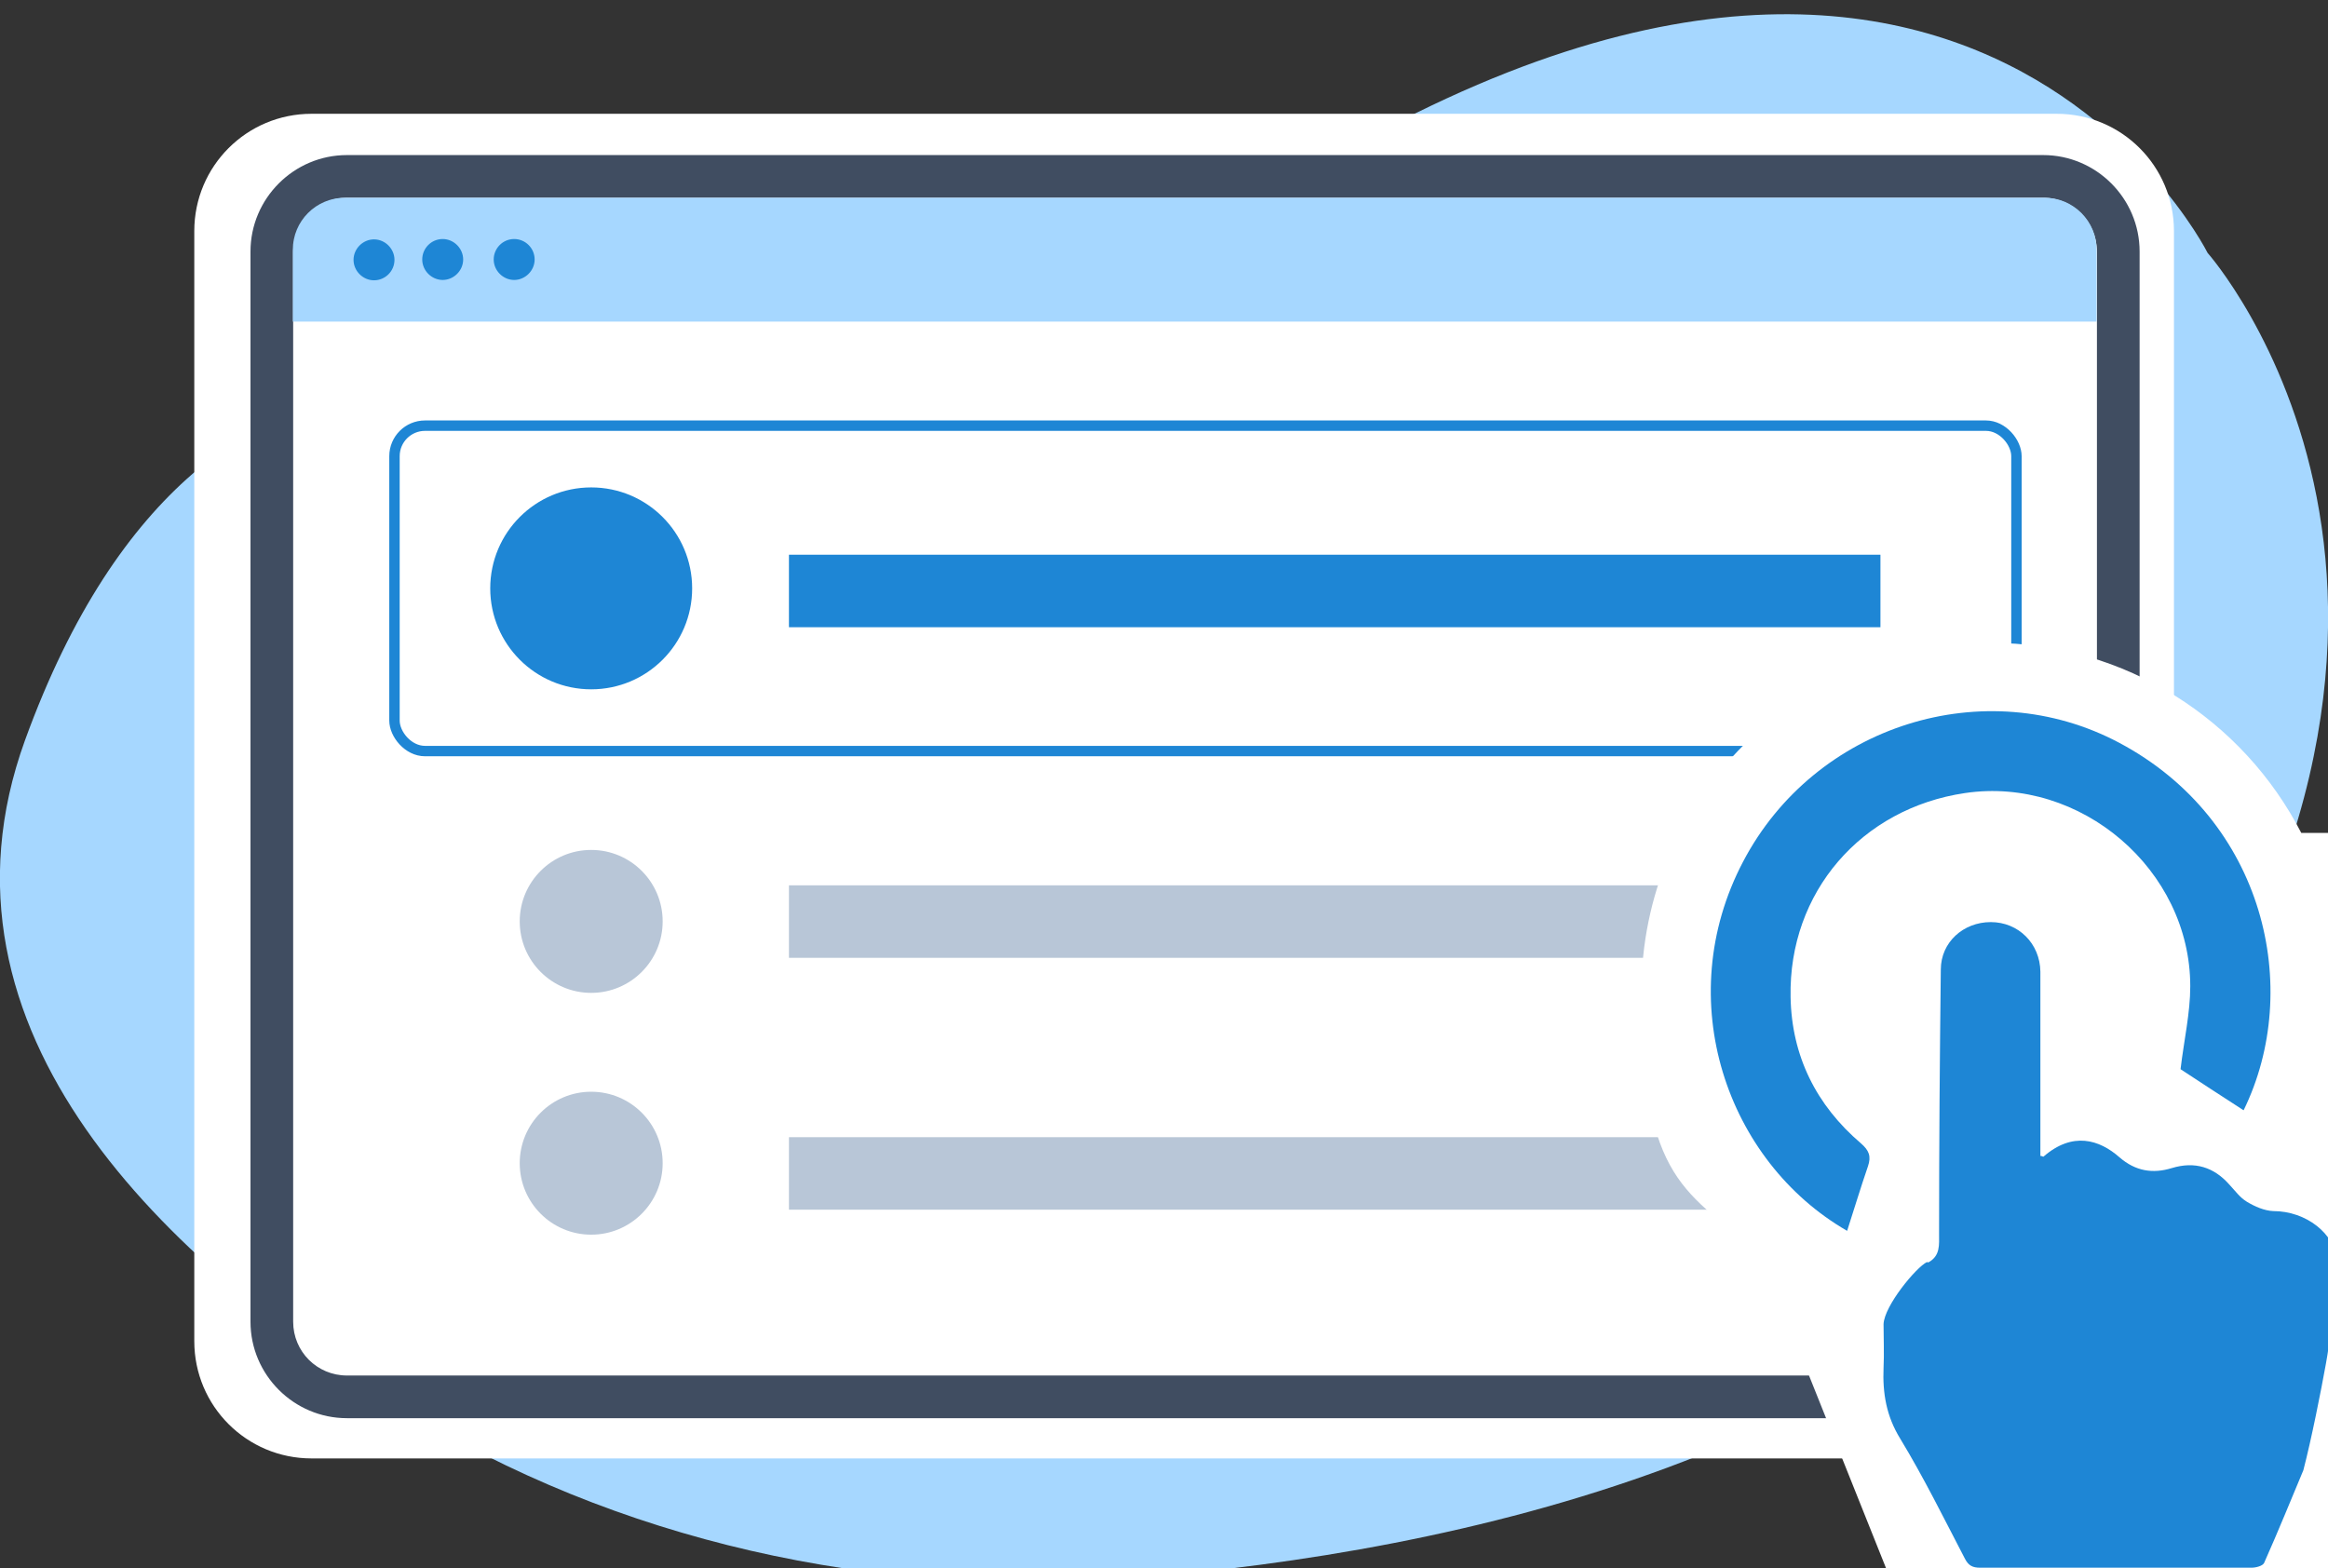
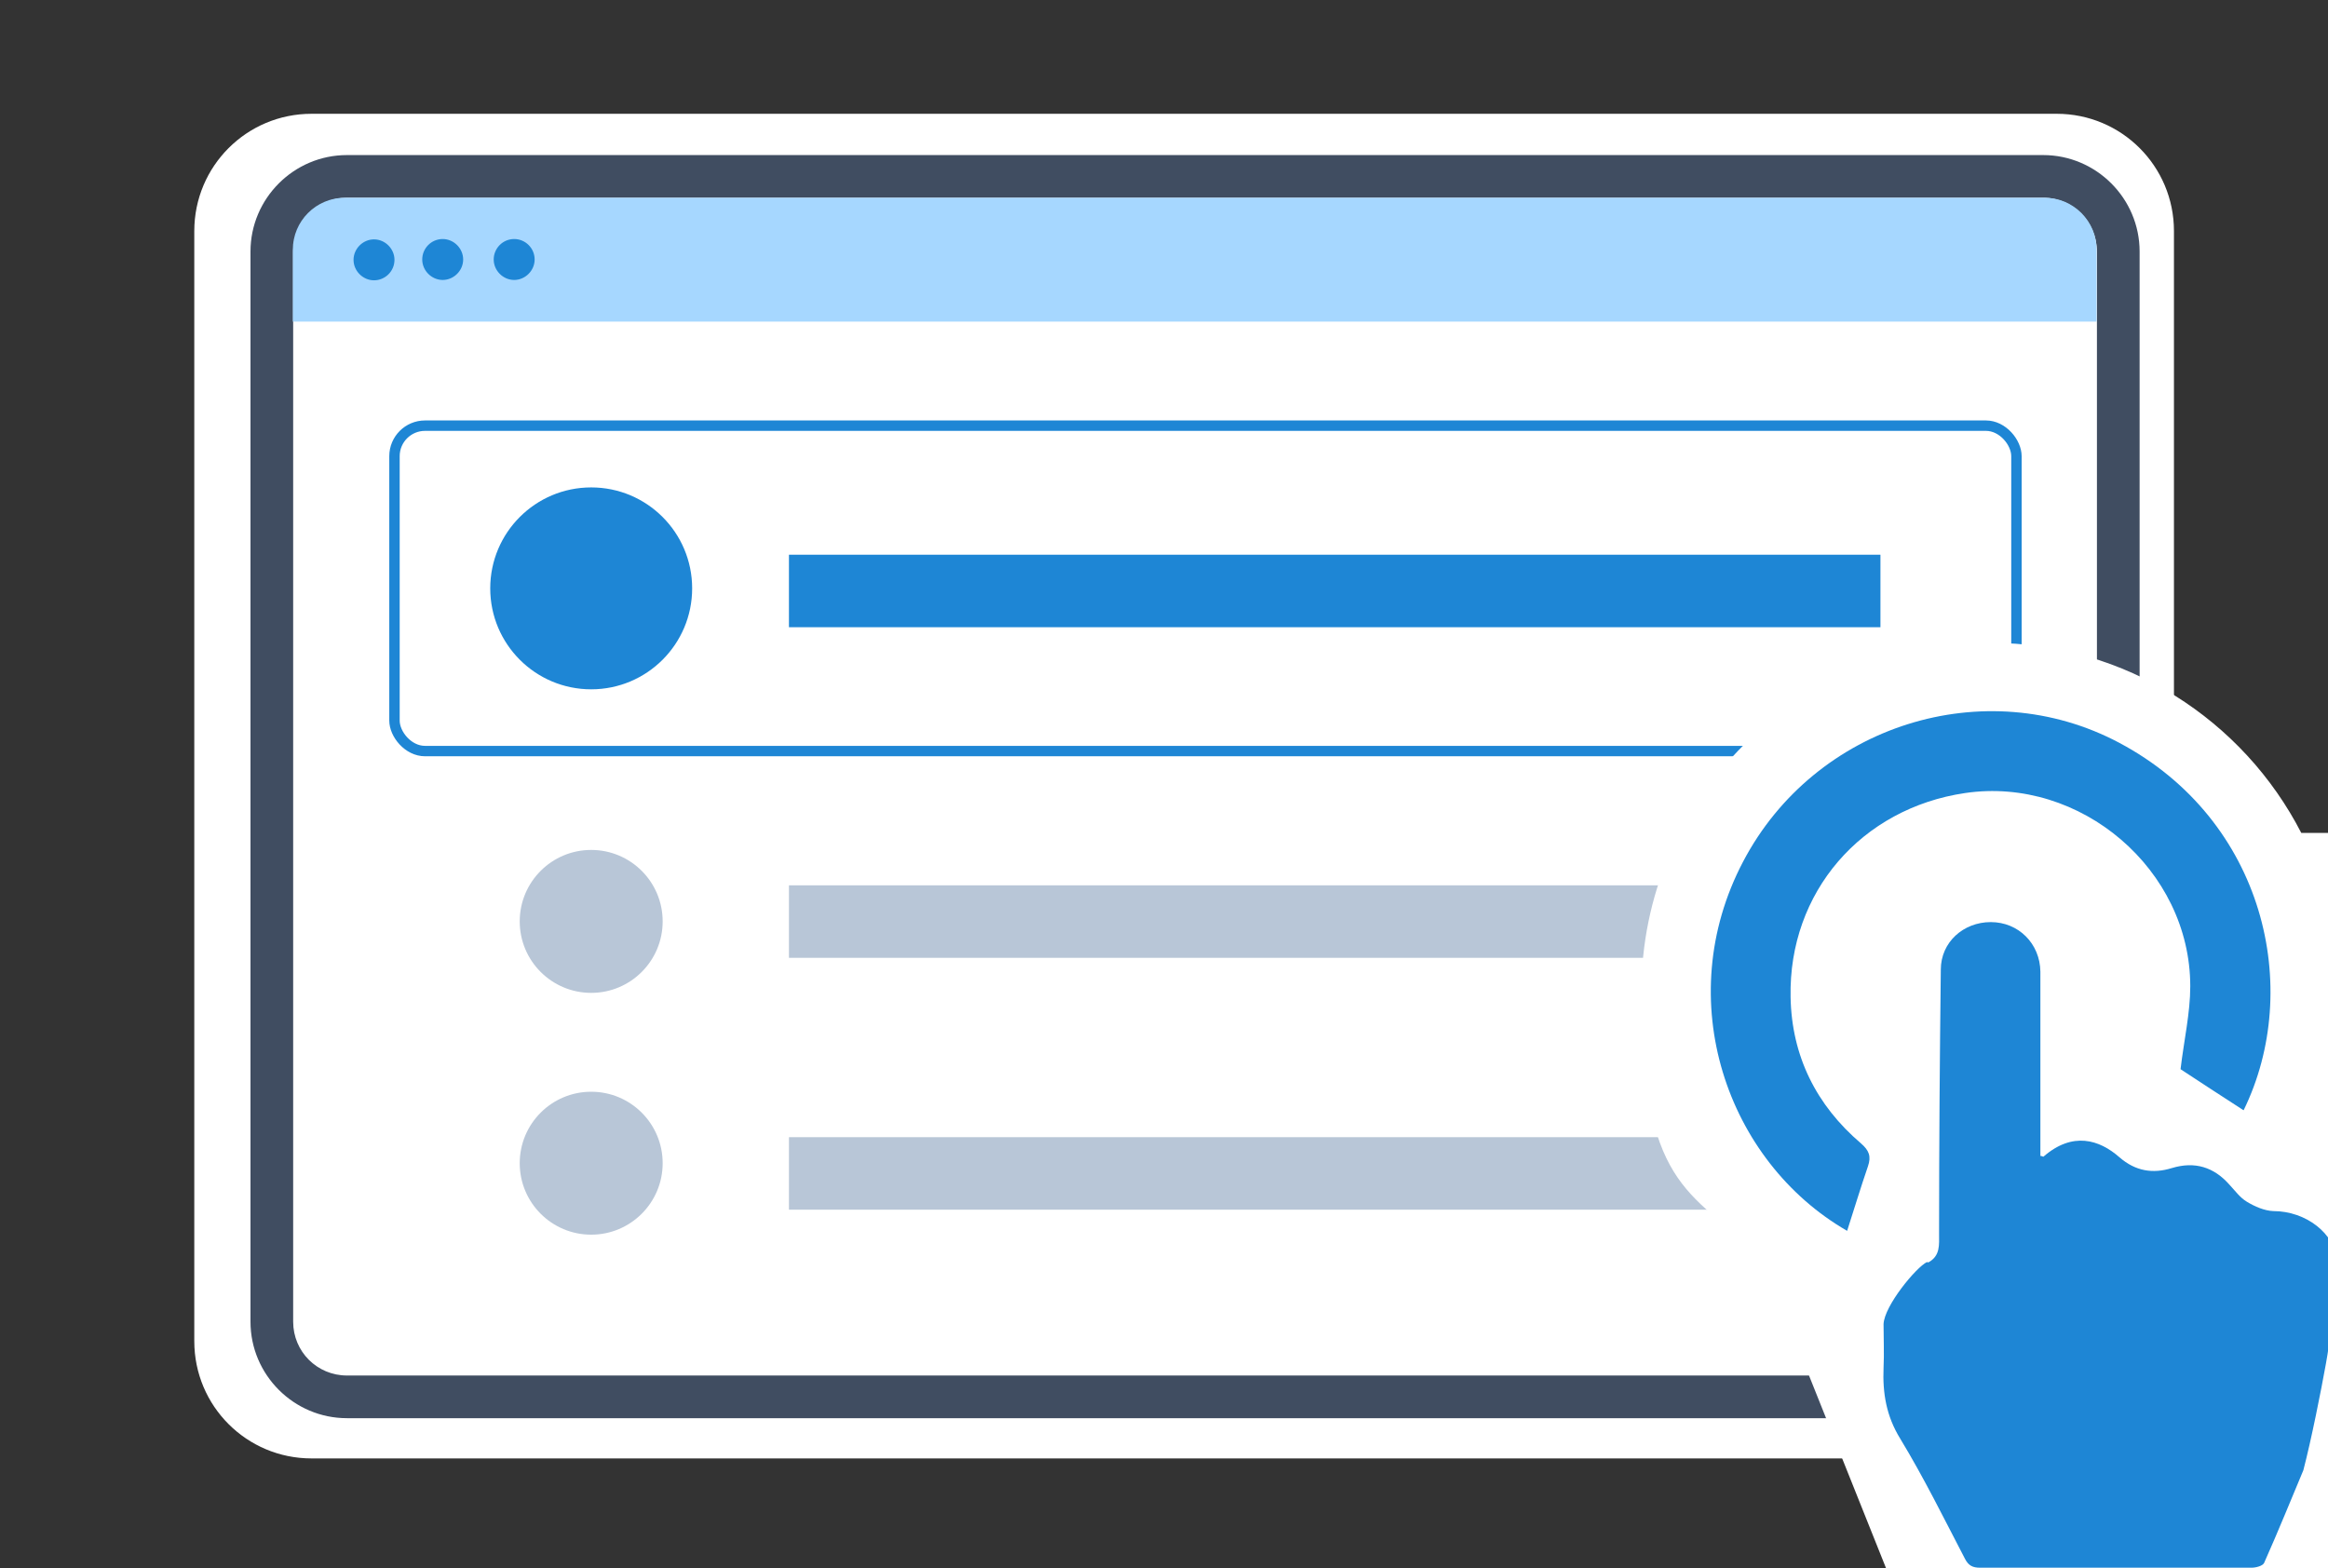
<svg xmlns="http://www.w3.org/2000/svg" id="Layer_1" data-name="Layer 1" version="1.1" viewBox="0 0 671 452" width="671" height="452">
  <rect x="0" y="0" width="671" height="452" fill="#333333" stroke="none" />
  <defs>
    <style type="text/css">
      .cls-1, .cls-2, .cls-3, .cls-4, .cls-5, .cls-6, .cls-7 {
        stroke-width: 0px;
      }

      .cls-1, .cls-2, .cls-5 {
        fill-rule: evenodd;
      }

      .cls-1, .cls-7 {
        fill: #fff;
      }

      .cls-8 {
        fill: none;
        stroke: #1e86d5;
        stroke-miterlimit: 10;
        stroke-width: 3px;
      }

      .cls-2 {
        fill: #a6d7ff;
      }

      .cls-3 {
        fill: #404d61;
      }

      .cls-4 {
        fill: #b8c6d7;
      }

      .cls-5, .cls-6 {
        fill: #1e86d5;
      }
    </style>
  </defs>
  <g id="Layer_1-2" data-name="Layer 1">
    <g>
-       <path class="cls-2" d="M171.2,121.8S61,65.2,7.2,213.4c-30.5,84.1,41.2,150.8,109,192.8,61.1,37.8,136,54.8,210.8,48.7,92.7-7.5,220.7-35.2,287.7-126.4,112.6-153.2,21.6-255.6,21.6-255.6,0,0-83-166.3-318.9,18.2,0,0-67.2,55.2-146.2,30.7Z" />
      <g>
        <path class="cls-1" d="M592.8,420.4H89.8c-18.7,0-33.8-15.1-33.8-33.8V66.6c0-18.7,15.1-33.8,33.8-33.8h503c18.7,0,33.8,15.1,33.8,33.8v320c0,18.7-15.1,33.8-33.8,33.8Z" />
        <path class="cls-3" d="M588.9,44.7H100c-15.3,0-27.8,12.5-27.8,27.8v308.5c0,15.3,12.5,27.8,27.8,27.8h437.8l-1.8-12.3H100c-8.6,0-15.5-6.9-15.5-15.5V72.5c0-8.6,6.9-15.5,15.5-15.5h488.9c8.6,0,15.5,7,15.5,15.5v308.5c0,7.3-5.1,13.4-11.9,15.1-2.1,4.7-4.8,9-7.9,12.7h4.3c15.3,0,27.8-12.5,27.8-27.8V72.5c0-15.3-12.5-27.8-27.8-27.8Z" />
      </g>
      <g>
        <path class="cls-2" d="M589.4,57H99.4c-8.3,0-15,6.7-15,15v20.7h519.9v-20.7c0-8.3-6.7-15-15-15Z" />
        <path class="cls-5" d="M113.7,74.9c0,3.3-2.7,5.9-5.9,5.9s-5.9-2.7-5.9-5.9,2.7-5.9,5.9-5.9,5.9,2.7,5.9,5.9ZM127.6,68.9c-3.3,0-5.9,2.7-5.9,5.9s2.7,5.9,5.9,5.9,5.9-2.7,5.9-5.9-2.7-5.9-5.9-5.9ZM148.2,68.9c-3.3,0-5.9,2.7-5.9,5.9s2.7,5.9,5.9,5.9,5.9-2.7,5.9-5.9c0-3.3-2.7-5.9-5.9-5.9Z" />
      </g>
    </g>
  </g>
  <rect class="cls-4" x="227.4" y="255.2" width="336" height="20.9" />
  <rect class="cls-6" x="227.4" y="159.9" width="314.6" height="20.9" />
  <rect class="cls-8" x="113.7" y="122.7" width="467.5" height="93.8" rx="8.8" ry="8.8" />
  <rect class="cls-4" x="227.4" y="327.8" width="336" height="20.9" />
  <path class="cls-7" d="M674.3,285.9c0-8.8-1.1-17.4-3.3-25.5v-20.3h-7.7c-16.7-32.5-50.6-54.8-89.6-54.8-55.6,0-100.6,45.1-100.6,100.6s13.3,57.3,34.4,75.8h0s36.1,90.3,36.1,90.3h127.5v-140.6c2.1-8.2,3.3-16.7,3.3-25.5Z" />
  <g>
    <path class="cls-6" d="M555.8,363.9c3.5-1.9,3.1-5.1,3.1-8.3,0-25.4.2-50.7.5-76.1,0-7.9,6.5-13.7,14.4-13.7,8,0,14.2,6.2,14.3,14.3,0,15.9,0,31.8,0,47.6,0,1.8,0,3.7,0,5.5.5,0,.8.3.9.2,8.4-7.3,16.1-4.9,21.9.2,4.6,4,9.6,4.8,15.1,3.1,6.6-2,12.1-.3,16.6,4.8,1.6,1.7,3,3.7,5,4.9,2.3,1.4,5.1,2.6,7.6,2.7,9.5,0,17.8,6.5,18.5,14.5-.6,9.3-2.1,23.2-3.3,29.5-1.4,7.8-4.2,21.9-6.5,30.7-3.4,8.1-7.2,17.5-11.3,26.7-.4.9-2.4,1.4-3.6,1.4-18.8,0-37.7,0-56.5,0s-14.5,0-21.8,0c-2.1,0-3.3-.6-4.3-2.5-6.1-11.7-11.9-23.5-18.7-34.7-4-6.5-5.1-13.1-4.8-20.4.2-4.2,0-8.4,0-12.6.2-5.3,9.4-16.4,12.5-17.9Z" />
    <path class="cls-6" d="M646.6,320c-6.5-4.2-12.8-8.3-18.1-11.8,1-8.4,2.8-16.2,2.8-23.9,0-33.6-31.6-60.6-64.9-55.7-29.9,4.4-50.9,28.6-50.3,58.8.3,17,7.4,31.2,20.3,42.2,2.3,2,3,3.7,2,6.6-2.1,6.1-4,12.4-6,18.6-34.7-20-50.9-66.6-30-106.4,20.7-39.5,69.8-54.8,108.4-34.3,42,22.3,53,70.9,35.9,105.9Z" />
  </g>
  <circle class="cls-6" cx="170.4" cy="169.6" r="29.1" />
  <circle class="cls-4" cx="170.4" cy="265.6" r="20.6" />
  <circle class="cls-4" cx="170.4" cy="335.3" r="20.6" />
</svg>